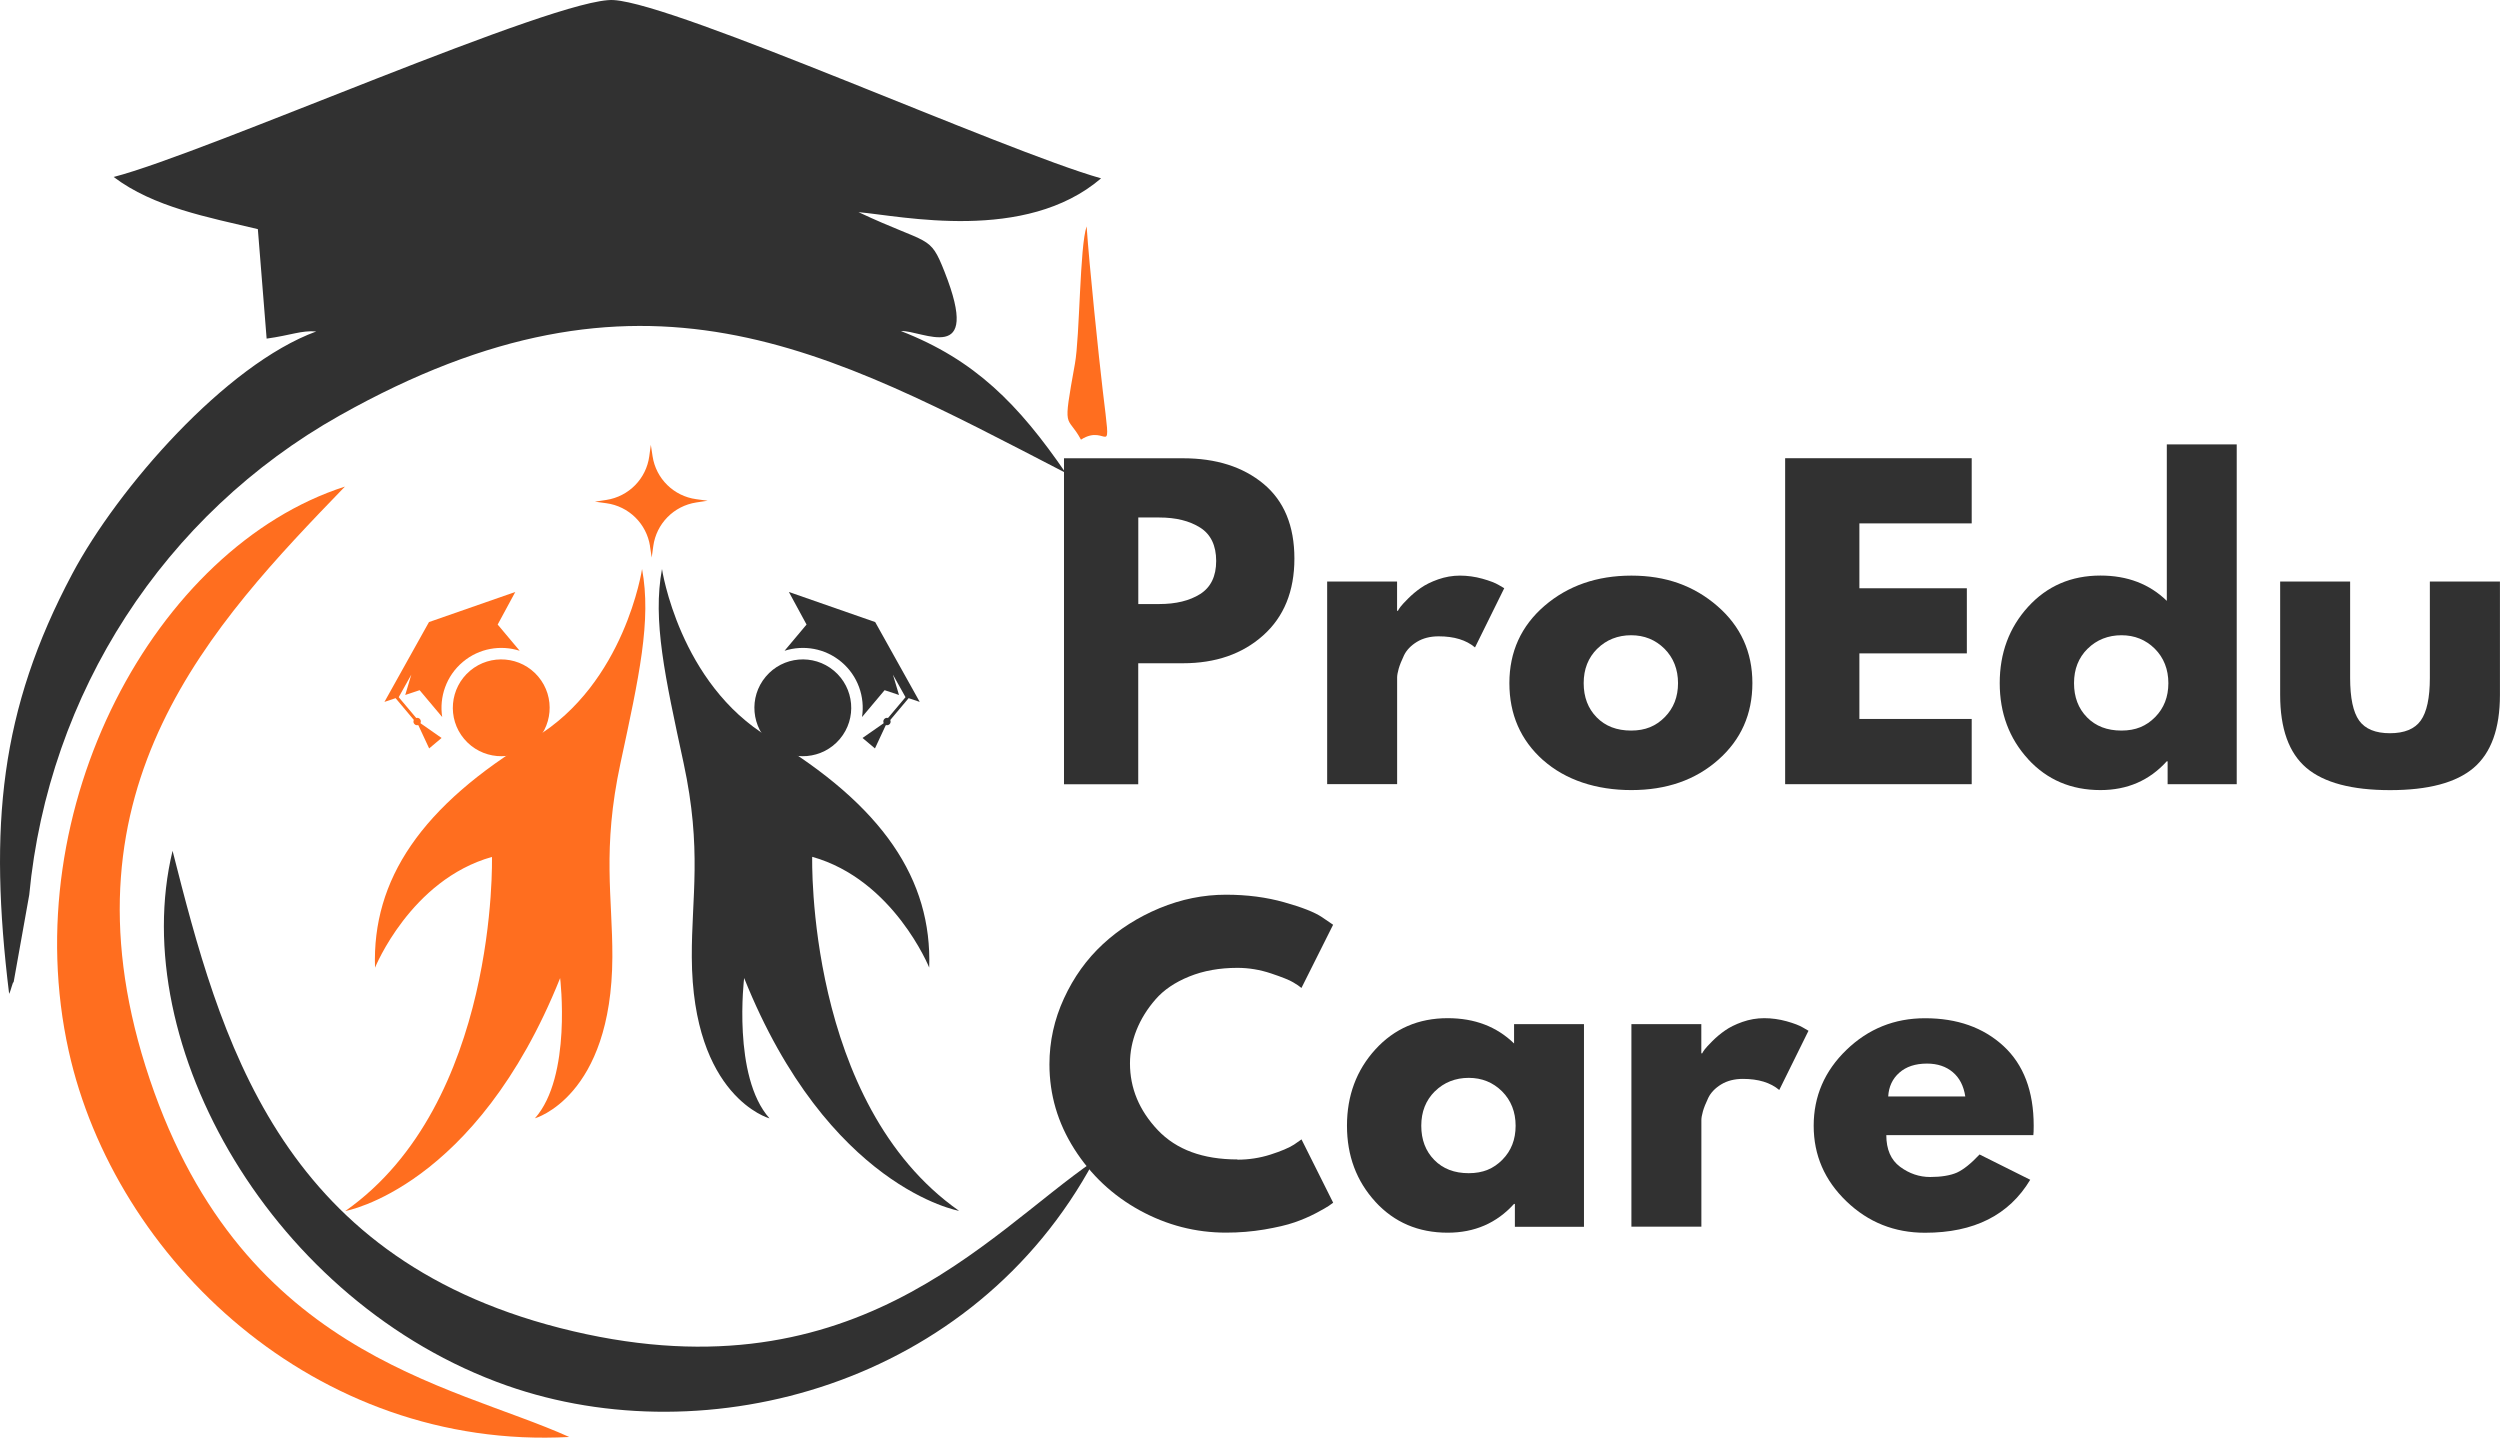
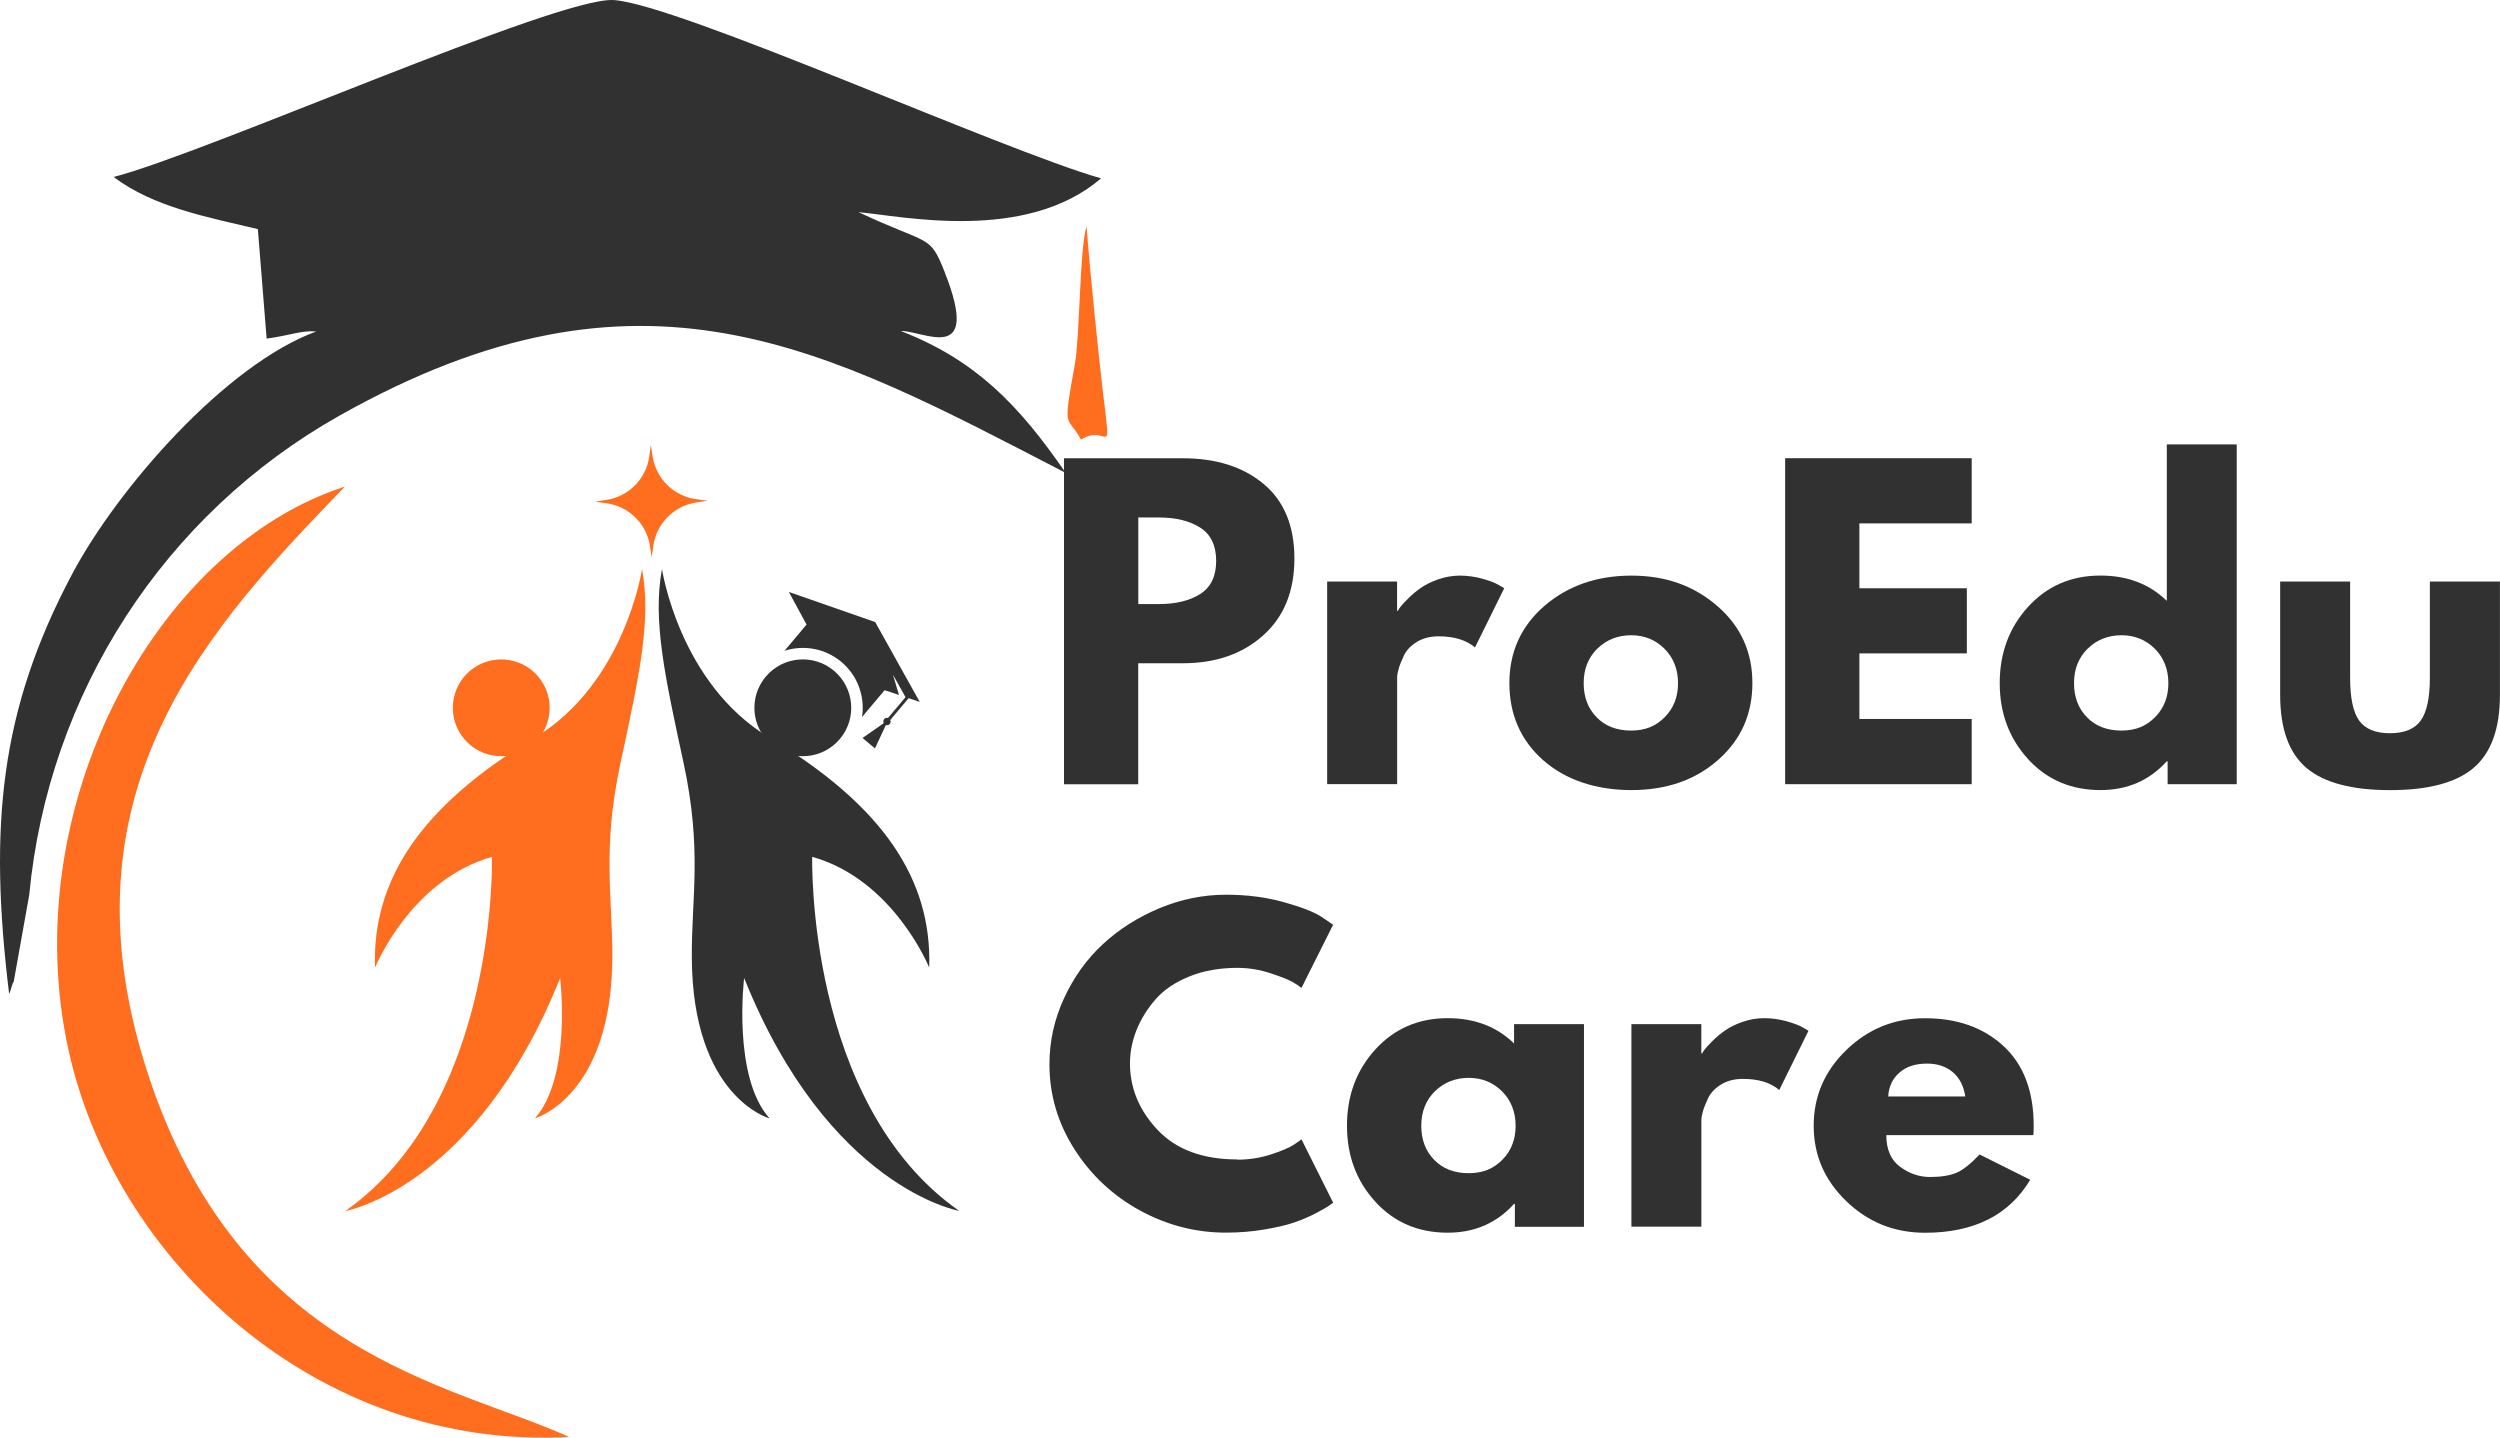
<svg xmlns="http://www.w3.org/2000/svg" id="Layer_2" viewBox="0 0 432.71 248.84">
  <defs>
    <style>.cls-1{fill:none;}.cls-1,.cls-2,.cls-3,.cls-4,.cls-5{stroke-width:0px;}.cls-2,.cls-4{fill:#ff6e1f;}.cls-3,.cls-5{fill:#313131;}.cls-4,.cls-5{fill-rule:evenodd;}</style>
  </defs>
  <g id="Layer_1-2">
    <path class="cls-5" d="M19.67,30.63c6.93,5.25,16.36,6.97,24.96,9.03l1.52,18.95c4.26-.59,5.99-1.45,8.59-1.24-15.67,5.75-34.33,27.09-42.23,41.95C-.02,122.89-1.97,142.98,1.58,172.02c.33-.62.67-2.3.77-1.97l2.71-15.16c3.32-34.91,23.33-65.88,53.75-82.98,52.44-29.49,84-11.6,125.64,9.94-8.14-11.86-15.7-19.58-28.52-24.55,3.68-.18,14.07,6.22,7.56-10.25-2.6-6.59-2.51-4.52-14.9-10.33,7.48.66,28.89,5.38,41.99-5.85C173.74,26.11,117.38.71,106.21.01c-9.61-.61-70.61,26.52-86.54,30.62Z" />
    <path class="cls-4" d="M98.53,248.72c-20.67-9.33-57.65-14.27-73.35-64.18-15.18-48.29,11.44-76.44,34.52-100.32C26.92,94.76,2.57,139.87,11.89,181.9c7.98,35.98,42.67,69.18,86.63,66.82Z" />
    <path class="cls-4" d="M187.11,76.09c4.71-3.03,5.32,4.52,3.76-8.49-.66-5.53-2.35-21.82-2.79-28.42-1.21,3.42-1.17,19.06-2.03,23.8-2.18,12.08-1.42,8.53,1.05,13.12Z" />
-     <path class="cls-5" d="M189.34,200.94c-18.65,12.78-42.05,41.84-92.48,28.9-48.78-12.52-58.77-50.2-66.99-82.58-8.12,33.64,17.42,78.33,57.85,92.56,34.61,12.18,80.76.02,101.63-38.88Z" />
    <rect class="cls-1" x="113.92" y="98.37" width="51.91" height="111.22" />
    <path class="cls-3" d="M144.34,116.09c3.55,2.98,4.01,8.27,1.03,11.81-2.97,3.54-8.26,4-11.81,1.03-3.54-2.98-4-8.27-1.02-11.81,2.97-3.54,8.26-4,11.8-1.03" />
    <path class="cls-3" d="M154.09,124.62c.1.22.08.49-.08.68-.17.2-.43.27-.66.2l-.06.07-1.85,3.97-2.15-1.81,3.6-2.51.06-.07c-.1-.22-.08-.48.09-.68.16-.2.42-.27.66-.2l3.03-3.6-2.18-3.9,1.05,3.52-2.49-.83-3.91,4.65c.54-3.47-.7-7.13-3.57-9.54-2.83-2.38-6.56-2.98-9.84-1.93l3.81-4.54-3.06-5.64,14.94,5.21,7.71,13.82-1.92-.65-3.17,3.77" />
    <path class="cls-3" d="M133.17,193.57s-13.33-3.66-13.43-27.91c-.05-10.34,1.81-18.6-1.42-33.59-3.23-14.98-5.39-24.68-3.74-33.58,0,0,2.96,19.82,18.6,29.19,19.65,11.77,28.16,24.55,27.65,39.79,0,0-6.14-15.2-20.25-19.17,0,0-1.1,42.68,25.42,61.28,0,0-22.63-3.95-37.2-40.3,0,0-2.07,17.05,4.39,24.29" />
    <path class="cls-2" d="M81.37,116.09c-3.54,2.98-4.01,8.27-1.03,11.81s8.26,4,11.81,1.03c3.54-2.98,4-8.27,1.02-11.81-2.97-3.54-8.26-4-11.8-1.03" />
-     <path class="cls-2" d="M71.62,124.62c-.1.22-.08.49.09.68.16.2.42.27.66.2l.06.07,1.85,3.97,2.15-1.81-3.59-2.51-.06-.07c.1-.22.08-.48-.08-.68s-.43-.27-.66-.2l-3.03-3.6,2.18-3.9-1.05,3.52,2.49-.83,3.91,4.65c-.54-3.47.7-7.13,3.57-9.54,2.83-2.38,6.56-2.98,9.84-1.93l-3.81-4.54,3.05-5.64-14.94,5.21-7.71,13.82,1.93-.65,3.16,3.77" />
    <path class="cls-2" d="M92.56,193.57s13.33-3.67,13.43-27.91c.04-10.34-1.81-18.6,1.41-33.59,3.22-14.99,5.38-24.68,3.73-33.58,0,0-2.96,19.82-18.59,29.2-19.64,11.78-28.15,24.56-27.63,39.8,0,0,6.14-15.2,20.24-19.17,0,0,1.12,42.68-25.39,61.29,0,0,22.62-3.96,37.19-40.32,0,0,2.07,17.05-4.38,24.29" />
    <path class="cls-2" d="M112.5,94.53l.3,1.98.27-1.98c.53-3.89,3.55-6.96,7.43-7.56l1.98-.3-1.98-.27c-3.89-.53-6.96-3.55-7.55-7.43l-.3-1.98-.27,1.98c-.52,3.89-3.55,6.96-7.43,7.56l-1.98.3,1.98.27c3.89.53,6.96,3.55,7.56,7.43" />
-     <path class="cls-3" d="M184.17,79.32h20.58c5.75,0,10.4,1.48,13.96,4.44,3.55,2.96,5.33,7.27,5.33,12.92s-1.81,10.09-5.42,13.31c-3.6,3.21-8.22,4.81-13.88,4.81h-7.73v20.94h-12.85v-56.42ZM197.02,104.55h3.63c2.88,0,5.23-.57,7.08-1.73,1.84-1.17,2.77-3.07,2.77-5.73s-.93-4.61-2.77-5.77c-1.85-1.17-4.21-1.75-7.08-1.75h-3.63v14.98Z" />
+     <path class="cls-3" d="M184.17,79.32h20.58c5.75,0,10.4,1.48,13.96,4.44,3.55,2.96,5.33,7.27,5.33,12.92s-1.81,10.09-5.42,13.31c-3.6,3.21-8.22,4.81-13.88,4.81h-7.73v20.94h-12.85v-56.42M197.02,104.55h3.63c2.88,0,5.23-.57,7.08-1.73,1.84-1.17,2.77-3.07,2.77-5.73s-.93-4.61-2.77-5.77c-1.85-1.17-4.21-1.75-7.08-1.75h-3.63v14.98Z" />
    <path class="cls-3" d="M229.71,135.74v-35.08h12.1v5.06h.15c.08-.18.23-.41.44-.69.21-.28.65-.76,1.33-1.44.68-.68,1.41-1.29,2.19-1.83.78-.55,1.78-1.05,3-1.48,1.23-.43,2.49-.65,3.77-.65s2.61.18,3.9.54c1.28.36,2.21.72,2.81,1.08l.96.56-5.06,10.25c-1.52-1.28-3.61-1.92-6.29-1.92-1.46,0-2.72.32-3.77.96-1.04.64-1.79,1.42-2.23,2.33-.43.91-.74,1.68-.92,2.31-.18.64-.27,1.15-.27,1.52v18.46h-12.1Z" />
    <path class="cls-3" d="M267.08,131.57c-3.89-3.47-5.83-7.92-5.83-13.33s2.03-9.89,6.08-13.38c4.05-3.48,9.07-5.23,15.04-5.23s10.83,1.76,14.88,5.27c4.04,3.5,6.06,7.95,6.06,13.33s-1.97,9.81-5.92,13.29c-3.95,3.49-8.95,5.23-15.02,5.23s-11.39-1.73-15.29-5.19ZM276.46,112.28c-1.57,1.56-2.35,3.54-2.35,5.96s.75,4.39,2.25,5.92c1.5,1.53,3.48,2.29,5.96,2.29s4.3-.78,5.83-2.33c1.53-1.55,2.29-3.51,2.29-5.88s-.79-4.4-2.35-5.96c-1.57-1.55-3.49-2.33-5.77-2.33s-4.29.78-5.85,2.33Z" />
    <path class="cls-3" d="M341.27,79.32v11.27h-19.44v11.23h18.6v11.27h-18.6v11.35h19.44v11.29h-32.29v-56.42h32.29Z" />
    <path class="cls-3" d="M351.04,131.4c-3.28-3.58-4.92-7.97-4.92-13.17s1.64-9.61,4.92-13.21c3.28-3.59,7.45-5.4,12.52-5.4,4.65,0,8.48,1.46,11.48,4.38v-27.08h12.1v58.81h-11.96v-3.96h-.15c-3,3.32-6.83,4.98-11.48,4.98-5.07,0-9.24-1.78-12.52-5.35ZM361.33,112.28c-1.57,1.56-2.35,3.54-2.35,5.96s.75,4.39,2.25,5.92c1.5,1.53,3.48,2.29,5.96,2.29s4.3-.78,5.83-2.33c1.53-1.55,2.29-3.51,2.29-5.88s-.79-4.4-2.35-5.96c-1.57-1.55-3.49-2.33-5.77-2.33s-4.29.78-5.85,2.33Z" />
    <path class="cls-3" d="M406.77,100.65v16.69c0,3.46.52,5.92,1.56,7.38,1.05,1.46,2.83,2.19,5.33,2.19s4.29-.73,5.33-2.19c1.05-1.46,1.58-3.92,1.58-7.38v-16.69h12.13v19.63c0,5.83-1.52,10.04-4.56,12.63-3.03,2.57-7.85,3.85-14.46,3.85s-11.44-1.28-14.48-3.85c-3.03-2.58-4.54-6.79-4.54-12.63v-19.63h12.1Z" />
    <path class="cls-3" d="M214.19,200.72c1.96,0,3.86-.29,5.71-.88,1.84-.59,3.21-1.17,4.08-1.73l1.29-.9,5.48,10.96c-.18.14-.43.32-.75.54-.32.22-1.06.65-2.23,1.27-1.17.61-2.41,1.15-3.73,1.6-1.32.46-3.06.86-5.21,1.23-2.14.36-4.35.54-6.63.54-5.25,0-10.22-1.28-14.92-3.85-4.7-2.58-8.48-6.13-11.35-10.65-2.86-4.51-4.29-9.39-4.29-14.63,0-3.97.84-7.78,2.52-11.42,1.68-3.65,3.92-6.78,6.73-9.38,2.8-2.59,6.07-4.67,9.81-6.23,3.75-1.55,7.58-2.33,11.5-2.33,3.65,0,7.01.44,10.08,1.31,3.08.86,5.26,1.72,6.54,2.58l1.92,1.31-5.48,10.94c-.32-.28-.8-.6-1.44-.98-.64-.39-1.92-.9-3.83-1.54-1.92-.64-3.85-.96-5.81-.96-3.1,0-5.89.5-8.35,1.5-2.46,1-4.41,2.32-5.83,3.96-1.43,1.64-2.53,3.41-3.29,5.31-.75,1.89-1.13,3.81-1.13,5.77,0,4.29,1.6,8.14,4.81,11.54,3.22,3.39,7.82,5.08,13.79,5.08Z" />
    <path class="cls-3" d="M238.06,208.01c-3.28-3.58-4.92-7.97-4.92-13.17s1.64-9.61,4.92-13.21c3.28-3.59,7.45-5.4,12.52-5.4,4.65,0,8.48,1.46,11.48,4.38v-3.35h12.1v35.08h-11.96v-3.96h-.15c-3,3.32-6.83,4.98-11.48,4.98-5.07,0-9.24-1.78-12.52-5.35ZM248.35,188.89c-1.57,1.56-2.35,3.54-2.35,5.96s.75,4.39,2.25,5.92c1.5,1.53,3.48,2.29,5.96,2.29s4.3-.78,5.83-2.33c1.53-1.55,2.29-3.51,2.29-5.88s-.79-4.4-2.35-5.96c-1.57-1.55-3.49-2.33-5.77-2.33s-4.29.78-5.85,2.33Z" />
    <path class="cls-3" d="M282.37,212.34v-35.08h12.1v5.06h.15c.08-.18.23-.41.44-.69.21-.28.65-.76,1.33-1.44.68-.68,1.41-1.29,2.19-1.83.78-.55,1.78-1.05,3-1.48,1.23-.43,2.49-.65,3.77-.65s2.61.18,3.9.54c1.28.36,2.21.72,2.81,1.08l.96.56-5.06,10.25c-1.52-1.28-3.61-1.92-6.29-1.92-1.46,0-2.72.32-3.77.96-1.04.64-1.79,1.42-2.23,2.33-.43.91-.74,1.68-.92,2.31-.18.64-.27,1.15-.27,1.52v18.46h-12.1Z" />
    <path class="cls-3" d="M351.93,196.47h-25.44c0,2.47.79,4.3,2.38,5.48,1.59,1.18,3.33,1.77,5.21,1.77s3.51-.26,4.65-.77c1.14-.53,2.44-1.57,3.9-3.13l8.77,4.38c-3.66,6.11-9.72,9.17-18.21,9.17-5.29,0-9.83-1.81-13.6-5.44-3.78-3.63-5.67-7.98-5.67-13.08s1.89-9.48,5.67-13.13c3.78-3.65,8.31-5.48,13.6-5.48,5.57,0,10.09,1.6,13.58,4.81,3.48,3.21,5.23,7.81,5.23,13.79,0,.82-.02,1.36-.06,1.63ZM326.83,189.78h13.33c-.28-1.83-1-3.23-2.17-4.21-1.16-.98-2.64-1.48-4.46-1.48-2.02,0-3.61.53-4.79,1.58-1.18,1.04-1.82,2.41-1.92,4.1Z" />
  </g>
</svg>